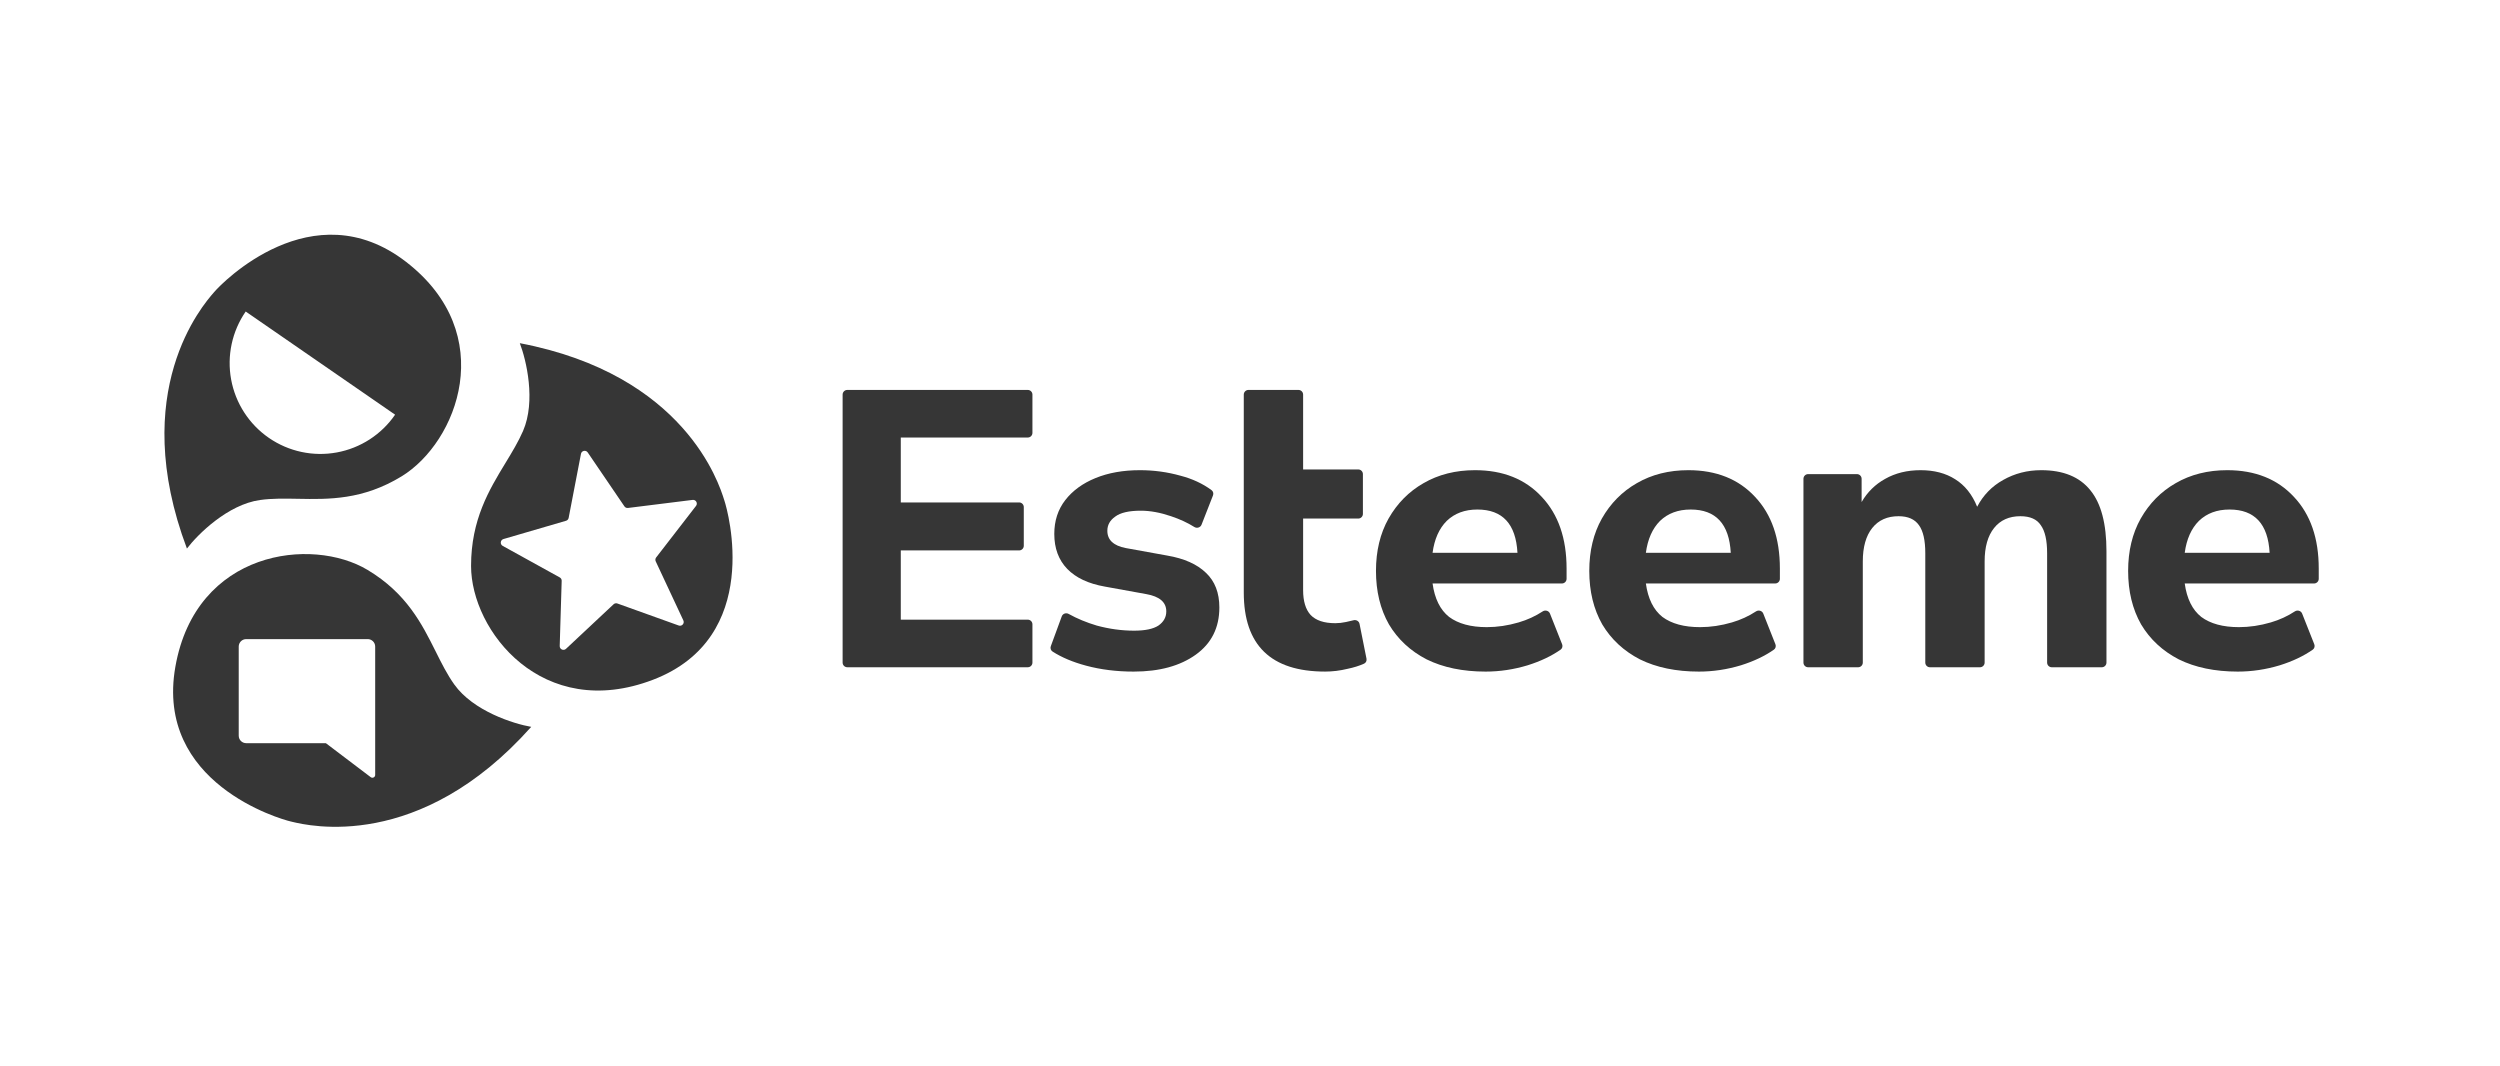
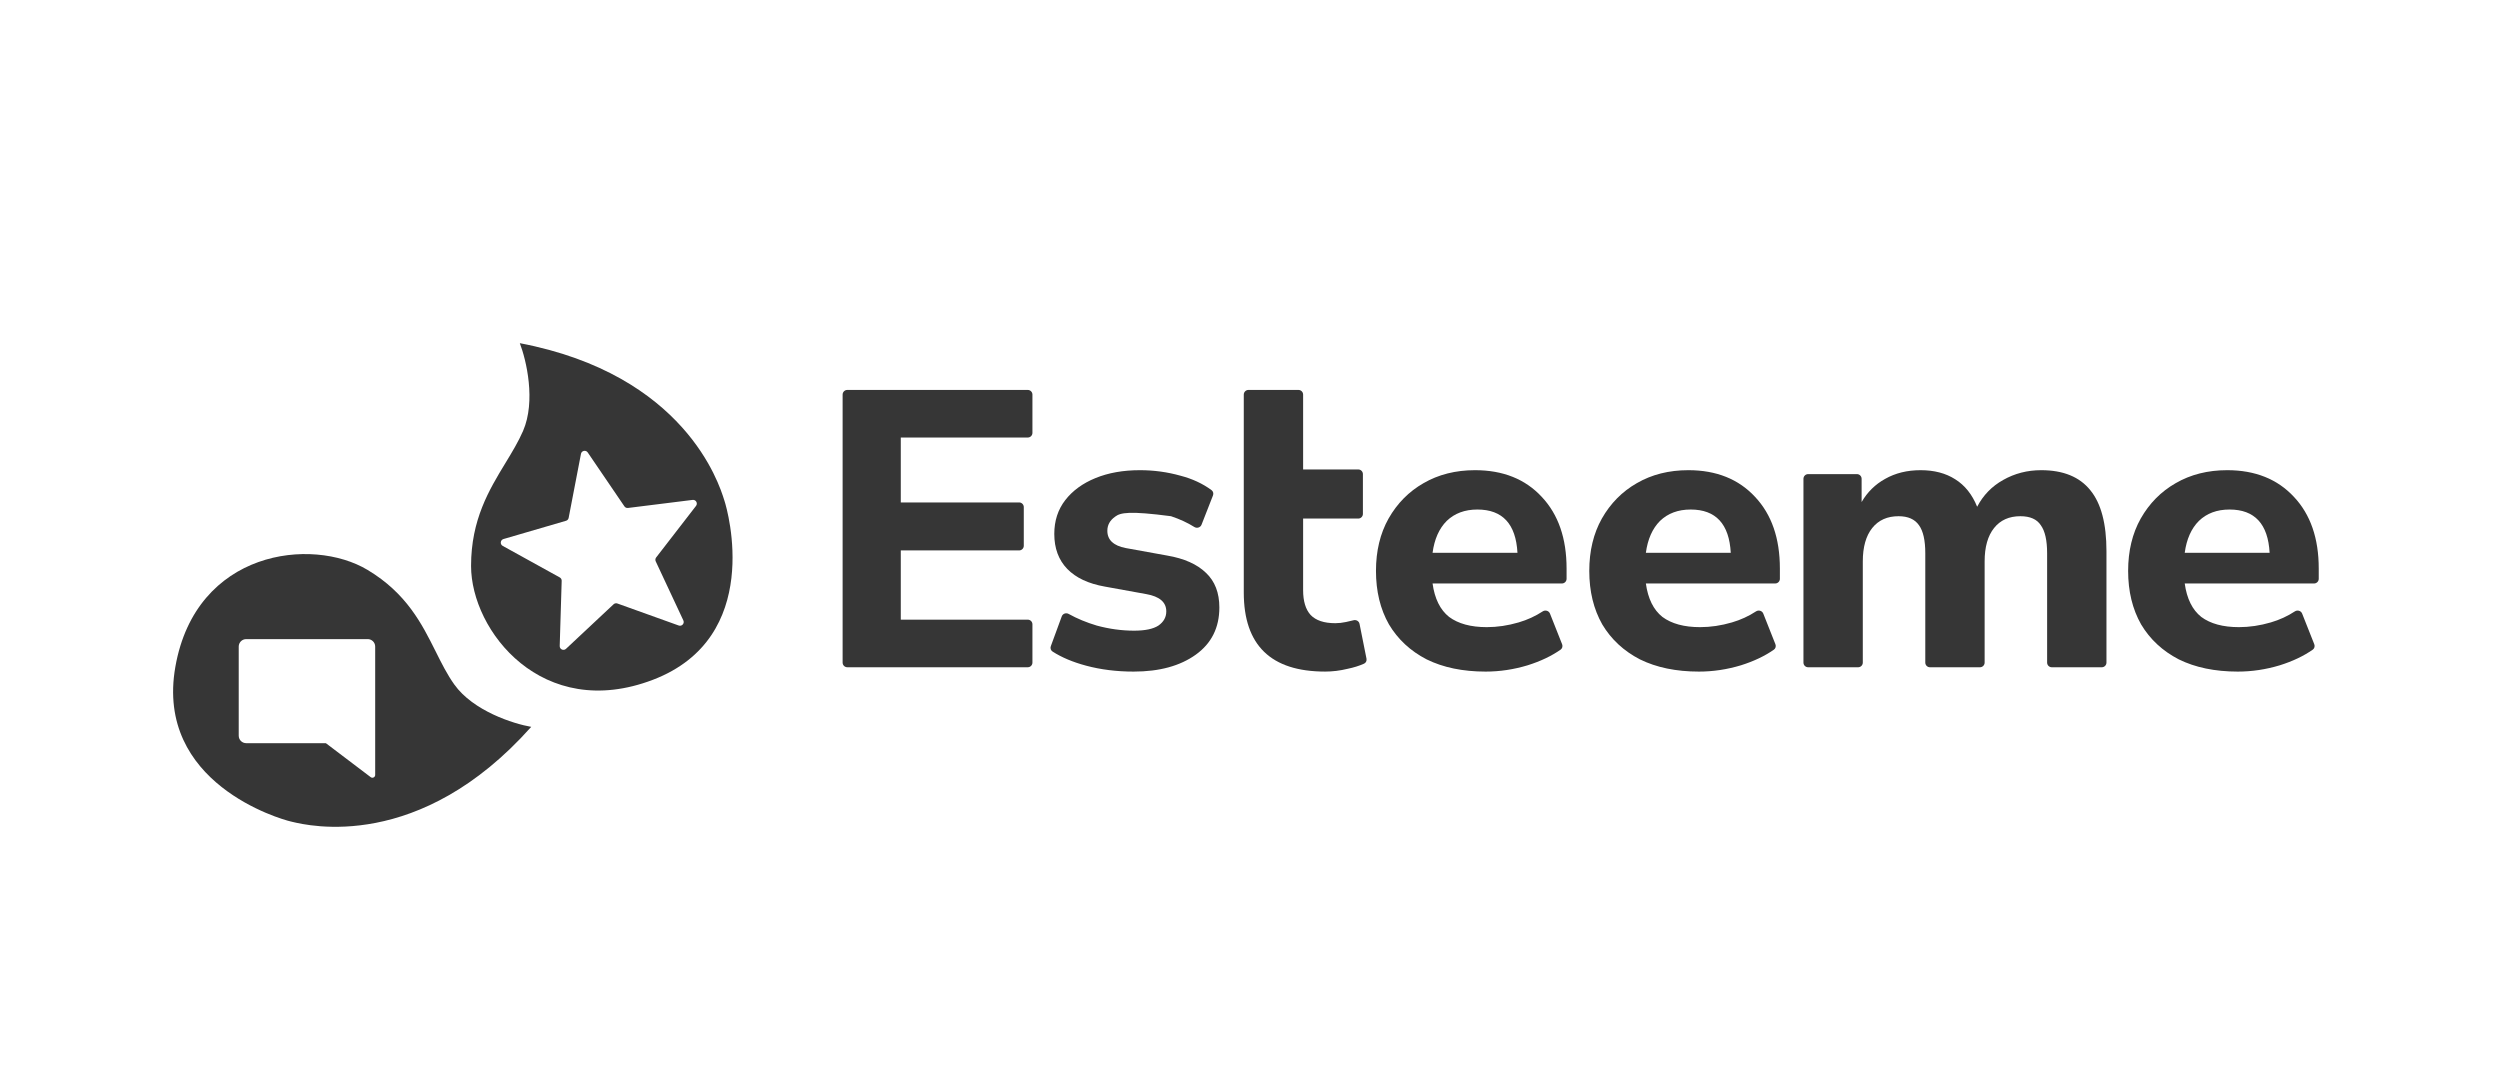
<svg xmlns="http://www.w3.org/2000/svg" width="190" height="81" viewBox="0 0 190 81" fill="none">
  <path d="M64.394 50.711C64.198 50.711 64.039 50.553 64.039 50.357V29.99C64.039 29.794 64.198 29.635 64.394 29.635H78.111C78.306 29.635 78.465 29.794 78.465 29.99V32.897C78.465 33.093 78.306 33.252 78.111 33.252H68.46V38.185H77.454C77.649 38.185 77.808 38.344 77.808 38.54V41.477C77.808 41.673 77.649 41.832 77.454 41.832H68.46V47.094H78.111C78.306 47.094 78.465 47.253 78.465 47.449V50.357C78.465 50.553 78.306 50.711 78.111 50.711H64.394Z" fill="#363636" />
-   <path d="M86.159 51.041C84.865 51.041 83.66 50.891 82.546 50.592C81.542 50.323 80.691 49.965 79.994 49.518C79.859 49.432 79.806 49.261 79.862 49.111L80.693 46.846C80.77 46.635 81.022 46.548 81.218 46.658C81.86 47.015 82.571 47.31 83.352 47.543C84.308 47.802 85.253 47.931 86.189 47.931C87.026 47.931 87.643 47.802 88.041 47.543C88.439 47.264 88.638 46.905 88.638 46.467C88.638 45.769 88.131 45.331 87.115 45.151L83.979 44.583C82.725 44.364 81.769 43.915 81.112 43.238C80.455 42.56 80.126 41.673 80.126 40.577C80.126 39.581 80.405 38.724 80.962 38.006C81.52 37.288 82.287 36.73 83.262 36.332C84.238 35.933 85.363 35.734 86.637 35.734C87.693 35.734 88.718 35.873 89.714 36.153C90.616 36.387 91.403 36.753 92.076 37.249C92.201 37.341 92.244 37.506 92.188 37.651L91.316 39.879C91.231 40.096 90.963 40.173 90.766 40.049C90.252 39.726 89.662 39.454 88.997 39.232C88.18 38.953 87.414 38.813 86.697 38.813C85.801 38.813 85.154 38.963 84.756 39.262C84.357 39.541 84.158 39.9 84.158 40.338C84.158 41.036 84.626 41.474 85.562 41.653L88.698 42.221C89.993 42.441 90.978 42.879 91.655 43.537C92.332 44.175 92.671 45.051 92.671 46.168C92.671 47.702 92.073 48.898 90.879 49.755C89.684 50.612 88.111 51.041 86.159 51.041Z" fill="#363636" />
+   <path d="M86.159 51.041C84.865 51.041 83.66 50.891 82.546 50.592C81.542 50.323 80.691 49.965 79.994 49.518C79.859 49.432 79.806 49.261 79.862 49.111L80.693 46.846C80.77 46.635 81.022 46.548 81.218 46.658C81.86 47.015 82.571 47.31 83.352 47.543C84.308 47.802 85.253 47.931 86.189 47.931C87.026 47.931 87.643 47.802 88.041 47.543C88.439 47.264 88.638 46.905 88.638 46.467C88.638 45.769 88.131 45.331 87.115 45.151L83.979 44.583C82.725 44.364 81.769 43.915 81.112 43.238C80.455 42.56 80.126 41.673 80.126 40.577C80.126 39.581 80.405 38.724 80.962 38.006C81.52 37.288 82.287 36.73 83.262 36.332C84.238 35.933 85.363 35.734 86.637 35.734C87.693 35.734 88.718 35.873 89.714 36.153C90.616 36.387 91.403 36.753 92.076 37.249C92.201 37.341 92.244 37.506 92.188 37.651L91.316 39.879C91.231 40.096 90.963 40.173 90.766 40.049C90.252 39.726 89.662 39.454 88.997 39.232C85.801 38.813 85.154 38.963 84.756 39.262C84.357 39.541 84.158 39.9 84.158 40.338C84.158 41.036 84.626 41.474 85.562 41.653L88.698 42.221C89.993 42.441 90.978 42.879 91.655 43.537C92.332 44.175 92.671 45.051 92.671 46.168C92.671 47.702 92.073 48.898 90.879 49.755C89.684 50.612 88.111 51.041 86.159 51.041Z" fill="#363636" />
  <path d="M100.71 51.04C96.588 51.04 94.527 49.037 94.527 45.031V29.99C94.527 29.794 94.686 29.635 94.882 29.635H98.683C98.879 29.635 99.037 29.794 99.037 29.99V35.678H103.226C103.422 35.678 103.581 35.836 103.581 36.032V39.056C103.581 39.252 103.422 39.411 103.226 39.411H99.037V44.852C99.037 45.689 99.227 46.317 99.605 46.735C100.003 47.154 100.63 47.363 101.486 47.363C101.745 47.363 102.014 47.333 102.293 47.273C102.479 47.236 102.673 47.191 102.875 47.138C103.077 47.086 103.284 47.21 103.325 47.414L103.854 50.062C103.885 50.217 103.811 50.374 103.667 50.439C103.302 50.603 102.884 50.733 102.412 50.831C101.835 50.971 101.267 51.04 100.71 51.04Z" fill="#363636" />
  <path d="M112.907 51.041C111.175 51.041 109.682 50.732 108.427 50.114C107.193 49.476 106.237 48.589 105.56 47.453C104.903 46.297 104.574 44.942 104.574 43.387C104.574 41.873 104.893 40.547 105.53 39.411C106.187 38.255 107.073 37.358 108.188 36.721C109.323 36.063 110.627 35.734 112.101 35.734C114.231 35.734 115.924 36.412 117.178 37.767C118.433 39.102 119.06 40.916 119.06 43.208V43.989C119.06 44.185 118.901 44.344 118.706 44.344H108.875C109.034 45.5 109.453 46.347 110.13 46.885C110.827 47.403 111.782 47.663 112.997 47.663C113.793 47.663 114.6 47.543 115.416 47.304C116.078 47.11 116.688 46.831 117.245 46.466C117.441 46.338 117.712 46.414 117.798 46.632L118.722 48.966C118.781 49.114 118.734 49.284 118.603 49.376C117.908 49.861 117.075 50.256 116.103 50.562C115.048 50.881 113.983 51.041 112.907 51.041ZM112.28 38.724C111.324 38.724 110.548 39.013 109.95 39.59C109.373 40.169 109.014 40.976 108.875 42.012H115.327C115.207 39.82 114.192 38.724 112.28 38.724Z" fill="#363636" />
  <path d="M129.118 51.041C127.386 51.041 125.893 50.732 124.638 50.114C123.404 49.476 122.448 48.589 121.771 47.453C121.114 46.297 120.785 44.942 120.785 43.387C120.785 41.873 121.104 40.547 121.741 39.411C122.398 38.255 123.284 37.358 124.399 36.721C125.534 36.063 126.838 35.734 128.312 35.734C130.442 35.734 132.135 36.412 133.389 37.767C134.644 39.102 135.271 40.916 135.271 43.208V43.989C135.271 44.185 135.112 44.344 134.917 44.344H125.086C125.246 45.5 125.664 46.347 126.341 46.885C127.037 47.403 127.993 47.663 129.208 47.663C130.004 47.663 130.811 47.543 131.627 47.304C132.289 47.11 132.899 46.831 133.456 46.466C133.652 46.338 133.923 46.414 134.009 46.632L134.933 48.966C134.992 49.114 134.945 49.284 134.814 49.376C134.119 49.861 133.286 50.256 132.314 50.562C131.259 50.881 130.194 51.041 129.118 51.041ZM128.491 38.724C127.535 38.724 126.759 39.013 126.161 39.59C125.584 40.169 125.226 40.976 125.086 42.012H131.538C131.418 39.82 130.403 38.724 128.491 38.724Z" fill="#363636" />
  <path d="M137.417 50.712C137.221 50.712 137.062 50.553 137.062 50.357V36.388C137.062 36.192 137.221 36.033 137.417 36.033H141.129C141.324 36.033 141.483 36.192 141.483 36.388V38.156C141.921 37.398 142.518 36.81 143.275 36.392C144.052 35.953 144.948 35.734 145.963 35.734C146.999 35.734 147.875 35.963 148.592 36.422C149.328 36.88 149.886 37.578 150.264 38.514C150.722 37.637 151.379 36.96 152.235 36.481C153.112 35.983 154.077 35.734 155.133 35.734C156.805 35.734 158.05 36.242 158.866 37.259C159.683 38.255 160.091 39.8 160.091 41.892V50.357C160.091 50.553 159.932 50.712 159.736 50.712H155.935C155.739 50.712 155.581 50.553 155.581 50.357V42.042C155.581 41.065 155.421 40.358 155.103 39.919C154.804 39.461 154.286 39.232 153.55 39.232C152.693 39.232 152.026 39.531 151.549 40.129C151.071 40.727 150.832 41.574 150.832 42.67V50.357C150.832 50.553 150.673 50.712 150.477 50.712H146.676C146.48 50.712 146.322 50.553 146.322 50.357V42.042C146.322 41.065 146.162 40.358 145.844 39.919C145.525 39.461 145.007 39.232 144.291 39.232C143.434 39.232 142.767 39.531 142.289 40.129C141.812 40.727 141.573 41.574 141.573 42.67V50.357C141.573 50.553 141.414 50.712 141.218 50.712H137.417Z" fill="#363636" />
  <path d="M170.071 51.041C168.339 51.041 166.846 50.732 165.591 50.114C164.357 49.476 163.401 48.589 162.724 47.453C162.067 46.297 161.738 44.942 161.738 43.387C161.738 41.873 162.057 40.547 162.694 39.411C163.351 38.255 164.237 37.358 165.352 36.721C166.487 36.063 167.792 35.734 169.265 35.734C171.396 35.734 173.088 36.412 174.343 37.767C175.597 39.102 176.224 40.916 176.224 43.208V43.989C176.224 44.185 176.066 44.344 175.87 44.344H166.039C166.199 45.5 166.617 46.347 167.294 46.885C167.991 47.403 168.946 47.663 170.161 47.663C170.958 47.663 171.764 47.543 172.58 47.304C173.242 47.11 173.852 46.831 174.409 46.466C174.605 46.338 174.876 46.414 174.962 46.632L175.886 48.966C175.945 49.114 175.898 49.284 175.767 49.376C175.072 49.861 174.239 50.256 173.267 50.562C172.212 50.881 171.147 51.041 170.071 51.041ZM169.444 38.724C168.489 38.724 167.712 39.013 167.115 39.59C166.537 40.169 166.179 40.976 166.039 42.012H172.491C172.371 39.82 171.356 38.724 169.444 38.724Z" fill="#363636" />
  <path fill-rule="evenodd" clip-rule="evenodd" d="M39.505 26.081C39.999 27.358 40.739 30.48 39.752 32.754C39.396 33.573 38.917 34.361 38.416 35.186C37.177 37.225 35.801 39.492 35.801 43.011C35.801 47.954 41.233 54.874 49.629 51.661C58.024 48.448 55.308 38.809 55.061 38.068C55.053 38.044 55.042 38.011 55.03 37.97C54.649 36.76 52.045 28.472 39.505 26.081ZM44.667 34.386C44.525 34.178 44.202 34.244 44.154 34.492L43.217 39.36C43.197 39.465 43.12 39.549 43.018 39.579L38.264 40.967C38.022 41.038 37.985 41.366 38.206 41.488L42.542 43.884C42.635 43.936 42.691 44.035 42.688 44.141L42.538 49.096C42.53 49.349 42.831 49.485 43.015 49.312L46.632 45.925C46.709 45.853 46.821 45.829 46.921 45.865L51.583 47.539C51.82 47.625 52.042 47.381 51.935 47.152L49.835 42.663C49.79 42.566 49.802 42.453 49.867 42.368L52.898 38.448C53.053 38.249 52.889 37.962 52.639 37.993L47.725 38.605C47.619 38.618 47.515 38.571 47.455 38.483L44.667 34.386Z" fill="#363636" />
-   <path fill-rule="evenodd" clip-rule="evenodd" d="M14.206 41.69C15.037 40.602 17.313 38.342 19.766 38C20.685 37.872 21.64 37.89 22.641 37.909C24.984 37.954 27.577 38.003 30.53 36.197C34.744 33.62 37.978 25.398 30.862 19.902C23.746 14.406 16.819 21.556 16.316 22.154C16.299 22.173 16.276 22.199 16.248 22.231C15.415 23.187 9.707 29.733 14.206 41.69ZM17.606 26.148C17.796 25.262 18.159 24.422 18.673 23.675L24.351 27.596L30.028 31.516C29.514 32.263 28.858 32.9 28.097 33.393C27.337 33.885 26.486 34.223 25.596 34.386C24.705 34.55 23.79 34.537 22.905 34.346C22.019 34.156 21.179 33.794 20.434 33.279C19.688 32.764 19.051 32.107 18.559 31.346C18.067 30.585 17.73 29.734 17.566 28.842C17.403 27.95 17.416 27.035 17.606 26.148Z" fill="#363636" />
  <path fill-rule="evenodd" clip-rule="evenodd" d="M40.373 55.241C39.024 55.008 35.968 54.039 34.527 52.022C33.988 51.267 33.56 50.412 33.113 49.515C32.065 47.418 30.905 45.096 27.938 43.315C23.702 40.774 14.89 41.813 13.328 50.673C11.766 59.532 21.341 62.265 22.104 62.434C22.128 62.44 22.162 62.448 22.203 62.458C23.436 62.754 31.877 64.778 40.373 55.241ZM18.143 49.14C18.143 48.826 18.397 48.572 18.71 48.572H27.947C28.26 48.572 28.514 48.826 28.514 49.14L28.514 58.895C28.514 59.071 28.313 59.171 28.173 59.064L24.766 56.481H18.71C18.397 56.481 18.143 56.227 18.143 55.913V49.14Z" fill="#363636" />
</svg>